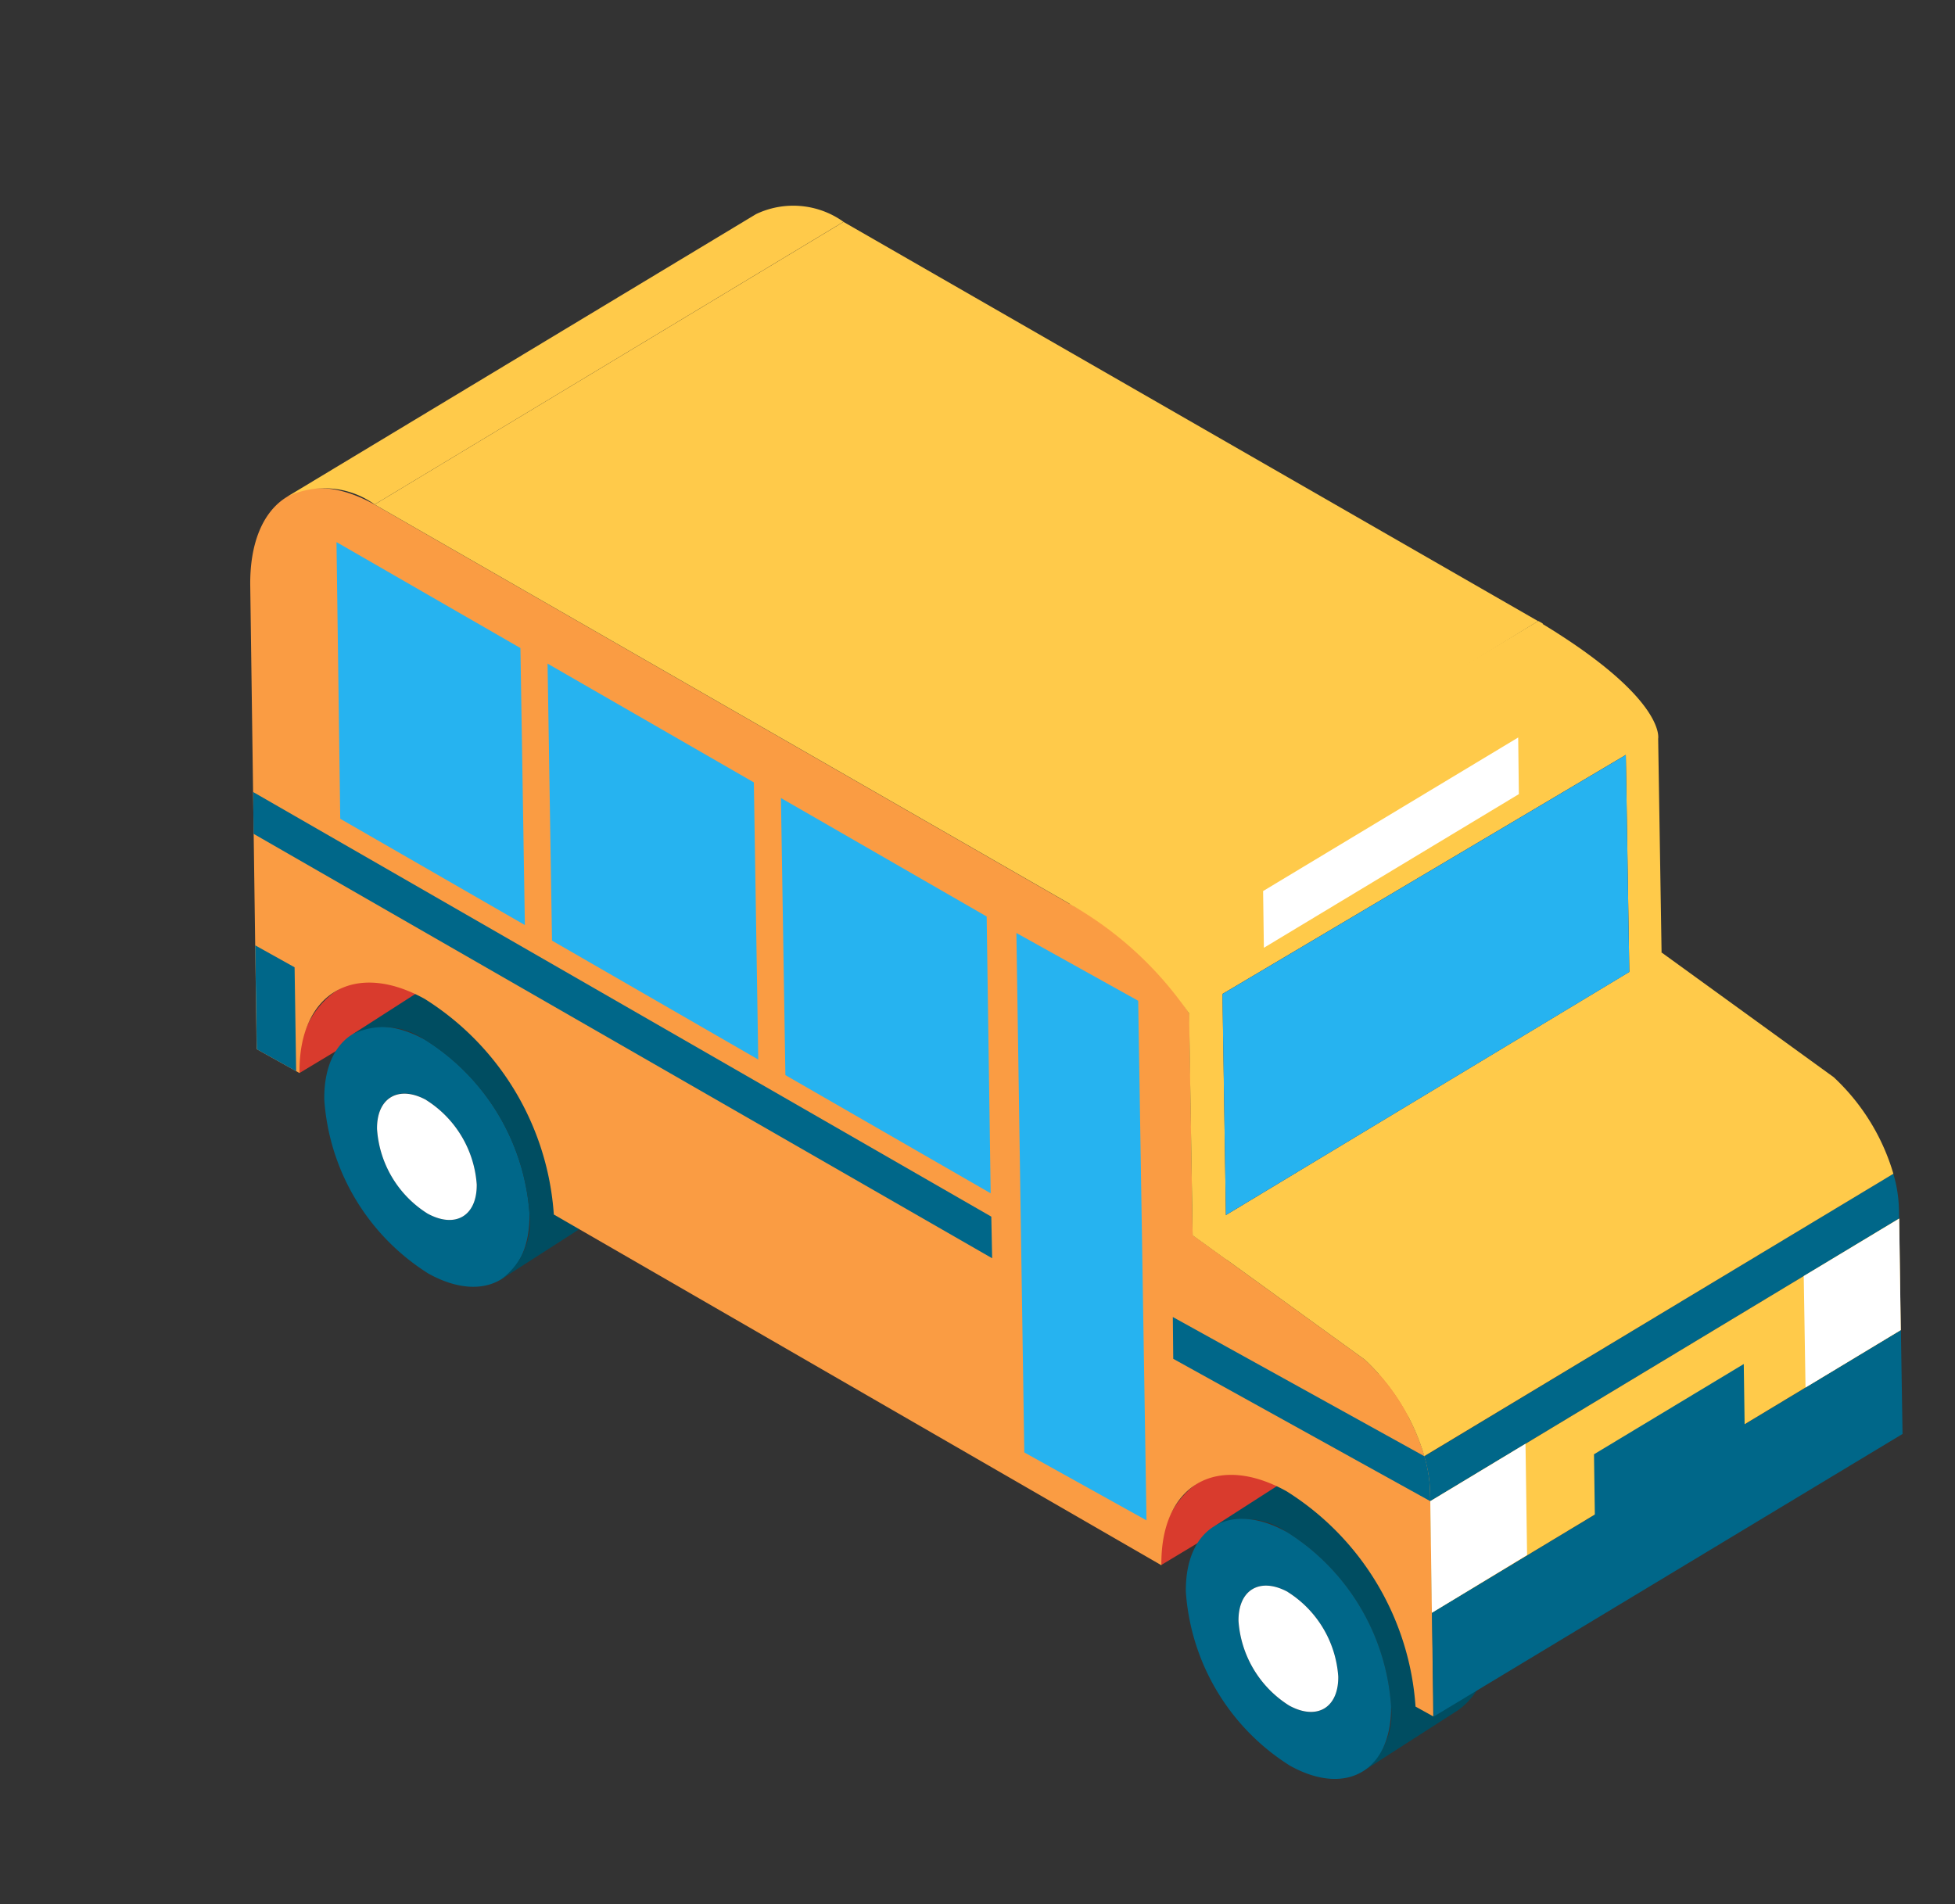
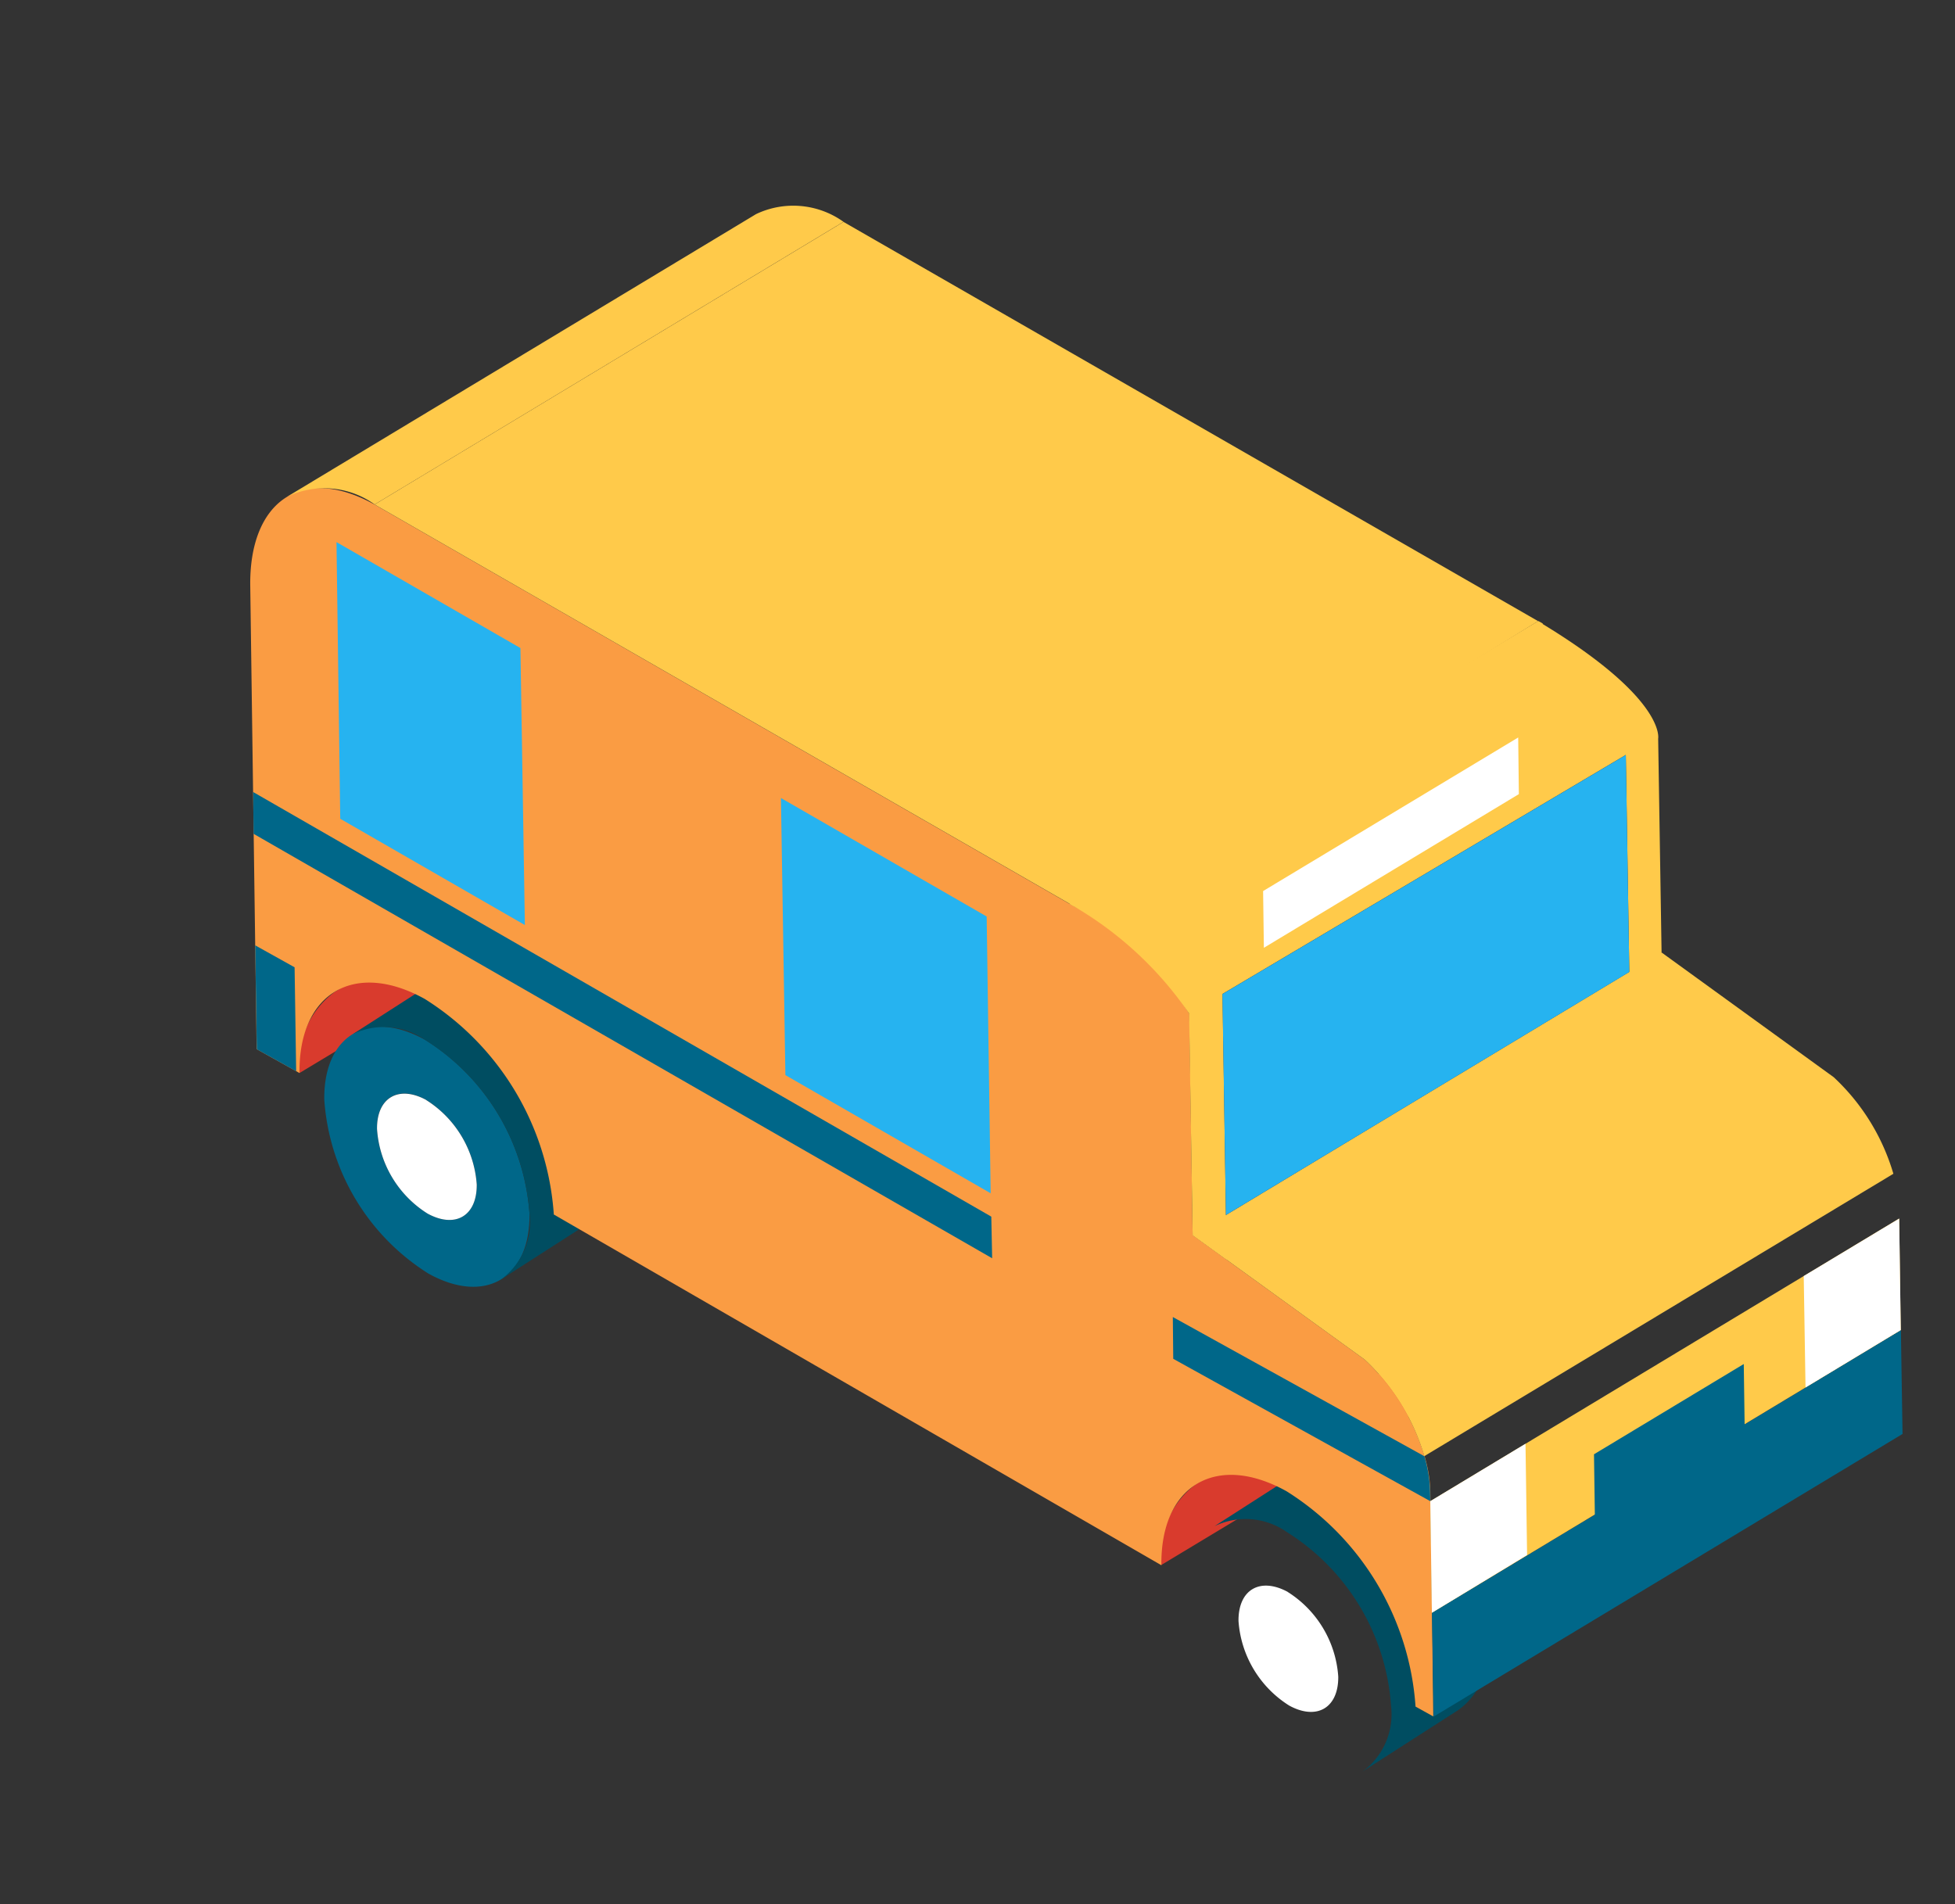
<svg xmlns="http://www.w3.org/2000/svg" width="28.753" height="28.006" viewBox="0 0 28.753 28.006">
  <rect x="0" y="0" width="28.753" height="28.006" fill="#333333" stroke="none" />
  <g id="icon_header_ttl" transform="translate(-0.608 12.989) rotate(-50)">
    <path id="パス_25135" data-name="パス 25135" d="M2.818.586,1.253.049A1.3,1.3,0,0,0,0,.418L3.086,1.477A4.271,4.271,0,0,1,2.818.586" transform="translate(1.082 5.218)" fill="#d93b2d" />
    <path id="パス_25136" data-name="パス 25136" d="M1.253.048,8.869,2.66a1.3,1.3,0,0,0-1.252.37L0,.418A1.3,1.3,0,0,1,1.253.048" transform="translate(3.684 19.578)" fill="#d93b2d" />
    <path id="パス_25137" data-name="パス 25137" d="M2.644.912A3.287,3.287,0,0,1,1.67,3.729c-.72.62-1.448.363-1.629-.574A3.288,3.288,0,0,1,1.016.338c.719-.619,1.447-.363,1.628.574M.71,2.578c.088.456.441.58.792.279a1.6,1.6,0,0,0,.474-1.37c-.088-.454-.443-.579-.792-.278A1.594,1.594,0,0,0,.71,2.578" transform="translate(0 5.829)" fill="#006789" />
    <path id="パス_25138" data-name="パス 25138" d="M3.59,1.374A1.054,1.054,0,0,0,2.973.5L1.367,0a1.058,1.058,0,0,1,.618.873A3.286,3.286,0,0,1,1.012,3.69,1.047,1.047,0,0,1,0,3.988l1.606.5a1.047,1.047,0,0,0,1.011-.3A3.283,3.283,0,0,0,3.59,1.374" transform="translate(0.658 5.869)" fill="#004d61" />
    <path id="パス_25139" data-name="パス 25139" d="M3.59,1.373A1.052,1.052,0,0,0,2.973.5L1.367,0a1.053,1.053,0,0,1,.618.872,3.282,3.282,0,0,1-.974,2.817A1.044,1.044,0,0,1,0,3.987l1.606.5a1.049,1.049,0,0,0,1.011-.3A3.286,3.286,0,0,0,3.59,1.373" transform="translate(3.259 20.229)" fill="#004d61" />
    <path id="パス_25140" data-name="パス 25140" d="M1.285.442a1.6,1.6,0,0,1-.474,1.37c-.351.3-.7.177-.792-.279A1.593,1.593,0,0,1,.494.164c.348-.3.7-.175.792.278" transform="translate(0.69 6.875)" fill="#fff" />
    <path id="パス_25141" data-name="パス 25141" d="M6.452,21.935a3.168,3.168,0,0,0,.525-1.588l-.224-3.116L9.216,15.1a4.459,4.459,0,0,0,.106-2.388l-2.07-11.6C7.019-.106,6.094-.329,5.162.473L0,4.927l.125.651.011.058c.892-.767,1.794-.449,2.019.711A4.071,4.071,0,0,1,.946,9.839L2.738,20c.891-.766,1.794-.449,2.017.711A4.067,4.067,0,0,1,3.548,24.2l.057.293L4.759,23.5l1.357-1.171a1.954,1.954,0,0,0,.336-.391" transform="translate(0.946 0)" fill="#fa9c43" />
-     <path id="パス_25142" data-name="パス 25142" d="M2.644.911A3.282,3.282,0,0,1,1.67,3.729C.951,4.348.221,4.091.041,3.155A3.287,3.287,0,0,1,1.016.338c.72-.62,1.449-.362,1.628.574M.711,2.577c.087.456.442.581.791.279a1.6,1.6,0,0,0,.475-1.37c-.089-.453-.443-.579-.793-.279a1.6,1.6,0,0,0-.473,1.37" transform="translate(2.6 20.189)" fill="#006789" />
    <path id="パス_25143" data-name="パス 25143" d="M1.286.442a1.6,1.6,0,0,1-.475,1.37c-.349.3-.7.177-.791-.279A1.6,1.6,0,0,1,.494.163c.35-.3.7-.174.793.279" transform="translate(3.291 21.233)" fill="#fff" />
-     <path id="パス_25144" data-name="パス 25144" d="M8.067,2.611.45,0A1.944,1.944,0,0,1,.114.391L0,.489,7.617,3.1,7.731,3a1.97,1.97,0,0,0,.336-.39" transform="translate(6.948 21.934)" fill="#006789" />
-     <path id="パス_25145" data-name="パス 25145" d="M.61,6.117l3.081-2.67L3.079,0,0,2.669Z" transform="translate(4.961 4.56)" fill="#26b3f0" />
    <path id="パス_25146" data-name="パス 25146" d="M3.08,0,0,2.67.609,6.1,3.69,3.438Z" transform="translate(5.652 8.46)" fill="#26b3f0" />
    <path id="パス_25147" data-name="パス 25147" d="M3.627,3.074,3.082,0,0,2.658.548,5.743Z" transform="translate(4.332 1.033)" fill="#26b3f0" />
    <path id="パス_25148" data-name="パス 25148" d="M1.156,0,0,1l.125.651,1.156-1Z" transform="translate(0.946 3.93)" fill="#006789" />
    <path id="パス_25149" data-name="パス 25149" d="M0,0,7.617,2.611a1.271,1.271,0,0,1,.74,1.058L.74,1.059A1.268,1.268,0,0,0,0,0" transform="translate(7.459 0.048)" fill="#ffca4a" />
    <path id="パス_25150" data-name="パス 25150" d="M0,0,7.617,2.611l2.068,11.6-7.6-2.533Z" transform="translate(8.198 1.107)" fill="#ffca4a" />
    <path id="パス_25151" data-name="パス 25151" d="M1.153,0,8.77,2.61l-1.154,1L0,1Z" transform="translate(4.554 23.499)" fill="#006789" />
    <path id="パス_25152" data-name="パス 25152" d="M1.242,0,8.859,2.61,7.617,3.683,0,1.073Z" transform="translate(5.706 22.424)" fill="#ffca4a" />
    <path id="パス_25153" data-name="パス 25153" d="M.739,0,3.172.834l-.74.639L0,.638Z" transform="translate(8.285 23.825)" fill="#006789" />
    <path id="パス_25154" data-name="パス 25154" d="M1.239,0,0,1.074l1.548.53L2.789.532Z" transform="translate(11.776 24.503)" fill="#fff" />
    <path id="パス_25155" data-name="パス 25155" d="M2.789.53,1.242,0,0,1.073,1.55,1.6Z" transform="translate(5.706 22.424)" fill="#fff" />
    <path id="パス_25156" data-name="パス 25156" d="M8.14,5.729,7.918,2.611.3,0,.524,3.116A3.167,3.167,0,0,1,0,4.7L7.616,7.315A3.155,3.155,0,0,0,8.14,5.729" transform="translate(7.399 17.231)" fill="#ffca4a" />
    <path id="パス_25157" data-name="パス 25157" d="M10.2,2.691c0-.027-.008-.054-.013-.079L2.569,0c0,.026.008.052.013.079a5.276,5.276,0,0,1-.118,2.309L0,4.524l.045.615L3,2.58,9.506,4.864,6.681,7.313l.937-.178,2.377-2.06s.521-.279.2-2.384" transform="translate(7.699 12.707)" fill="#ffca4a" />
    <path id="パス_25158" data-name="パス 25158" d="M4.142,1.965l.632-.543L.632,0,0,.545Z" transform="translate(11.61 14.772)" fill="#fff" />
-     <path id="パス_25159" data-name="パス 25159" d="M6.166,2.013,5.778,0,0,5,.39,7.019Z" transform="translate(3.659 12.389)" fill="#26b3f0" />
    <path id="パス_25160" data-name="パス 25160" d="M1.277,4.153.467,0,0,.4.826,4.642l.114-.1a1.954,1.954,0,0,0,.336-.391" transform="translate(6.122 17.782)" fill="#006789" />
    <path id="パス_25161" data-name="パス 25161" d="M2.661,12.331.467,0,0,.4,2.2,12.734Z" transform="translate(3.343 2.457)" fill="#006789" />
    <path id="パス_25162" data-name="パス 25162" d="M2.464,0h0L0,2.135Z" transform="translate(7.699 15.095)" fill="#26b3f0" />
    <path id="パス_25163" data-name="パス 25163" d="M2.457,0,0,2.129,6.552,4.376,8.965,2.285Z" transform="translate(8.24 15.287)" fill="#26b3f0" />
  </g>
</svg>